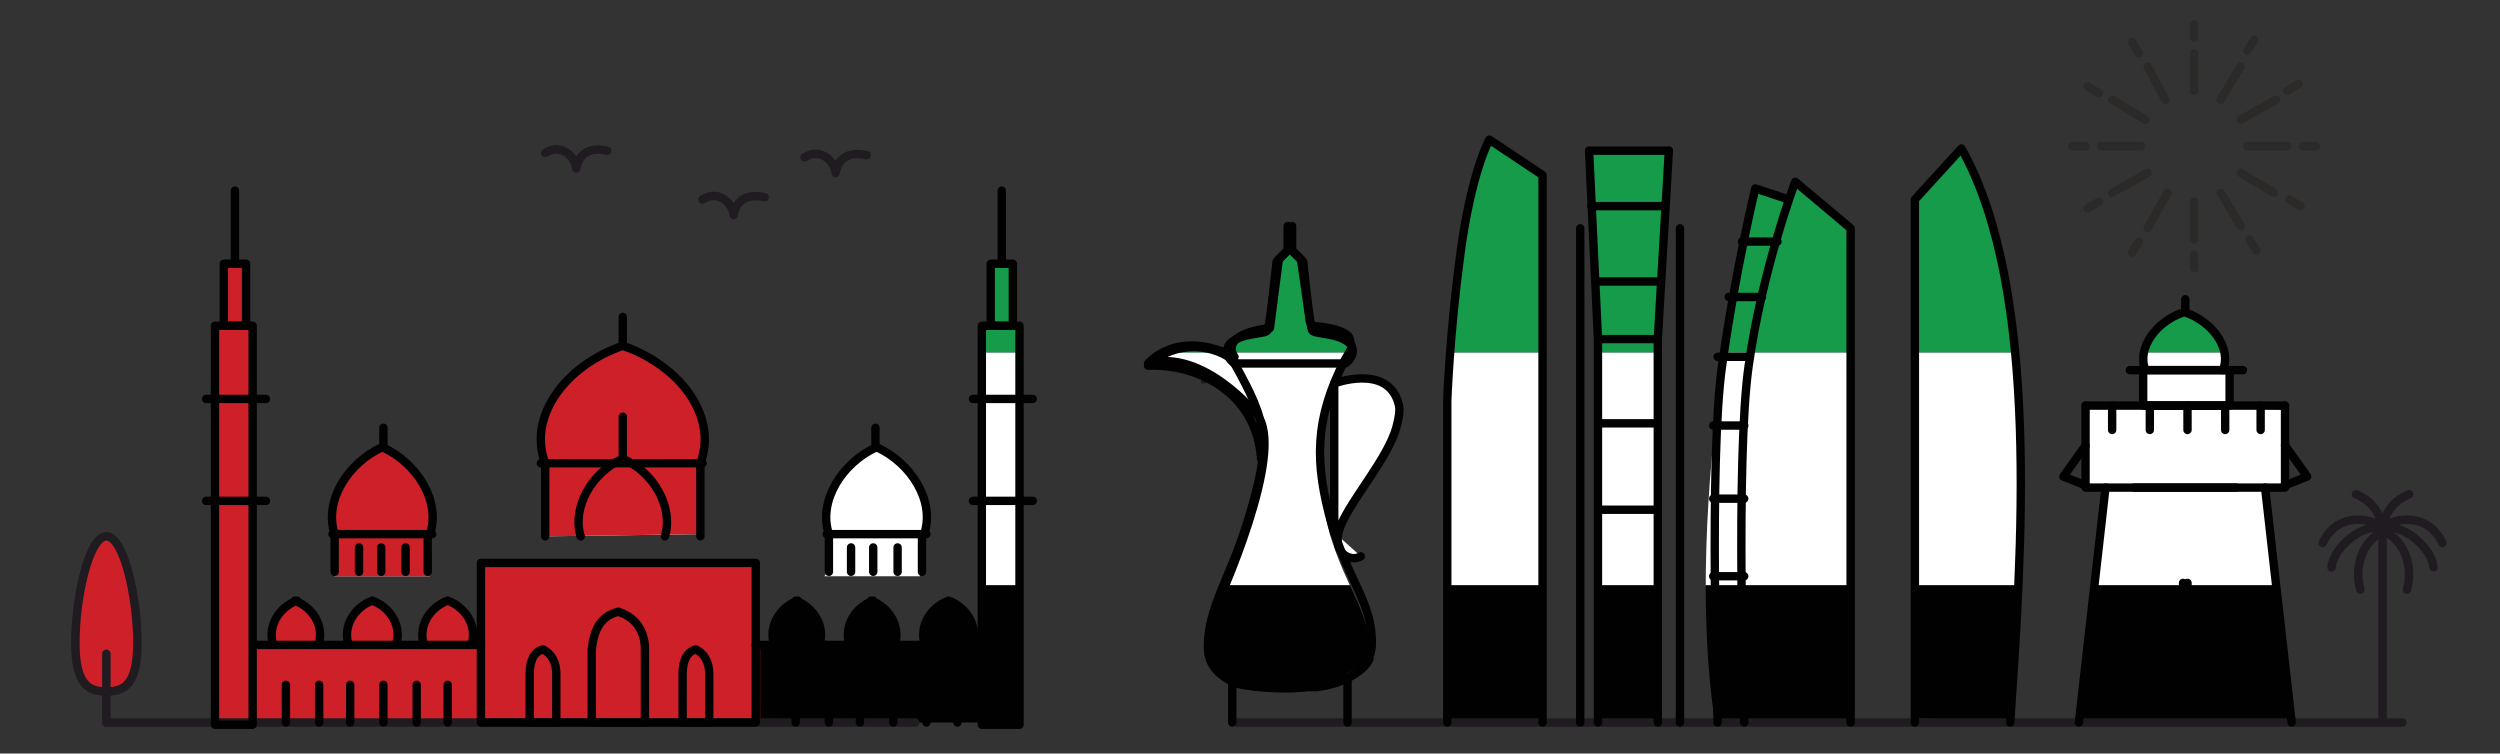
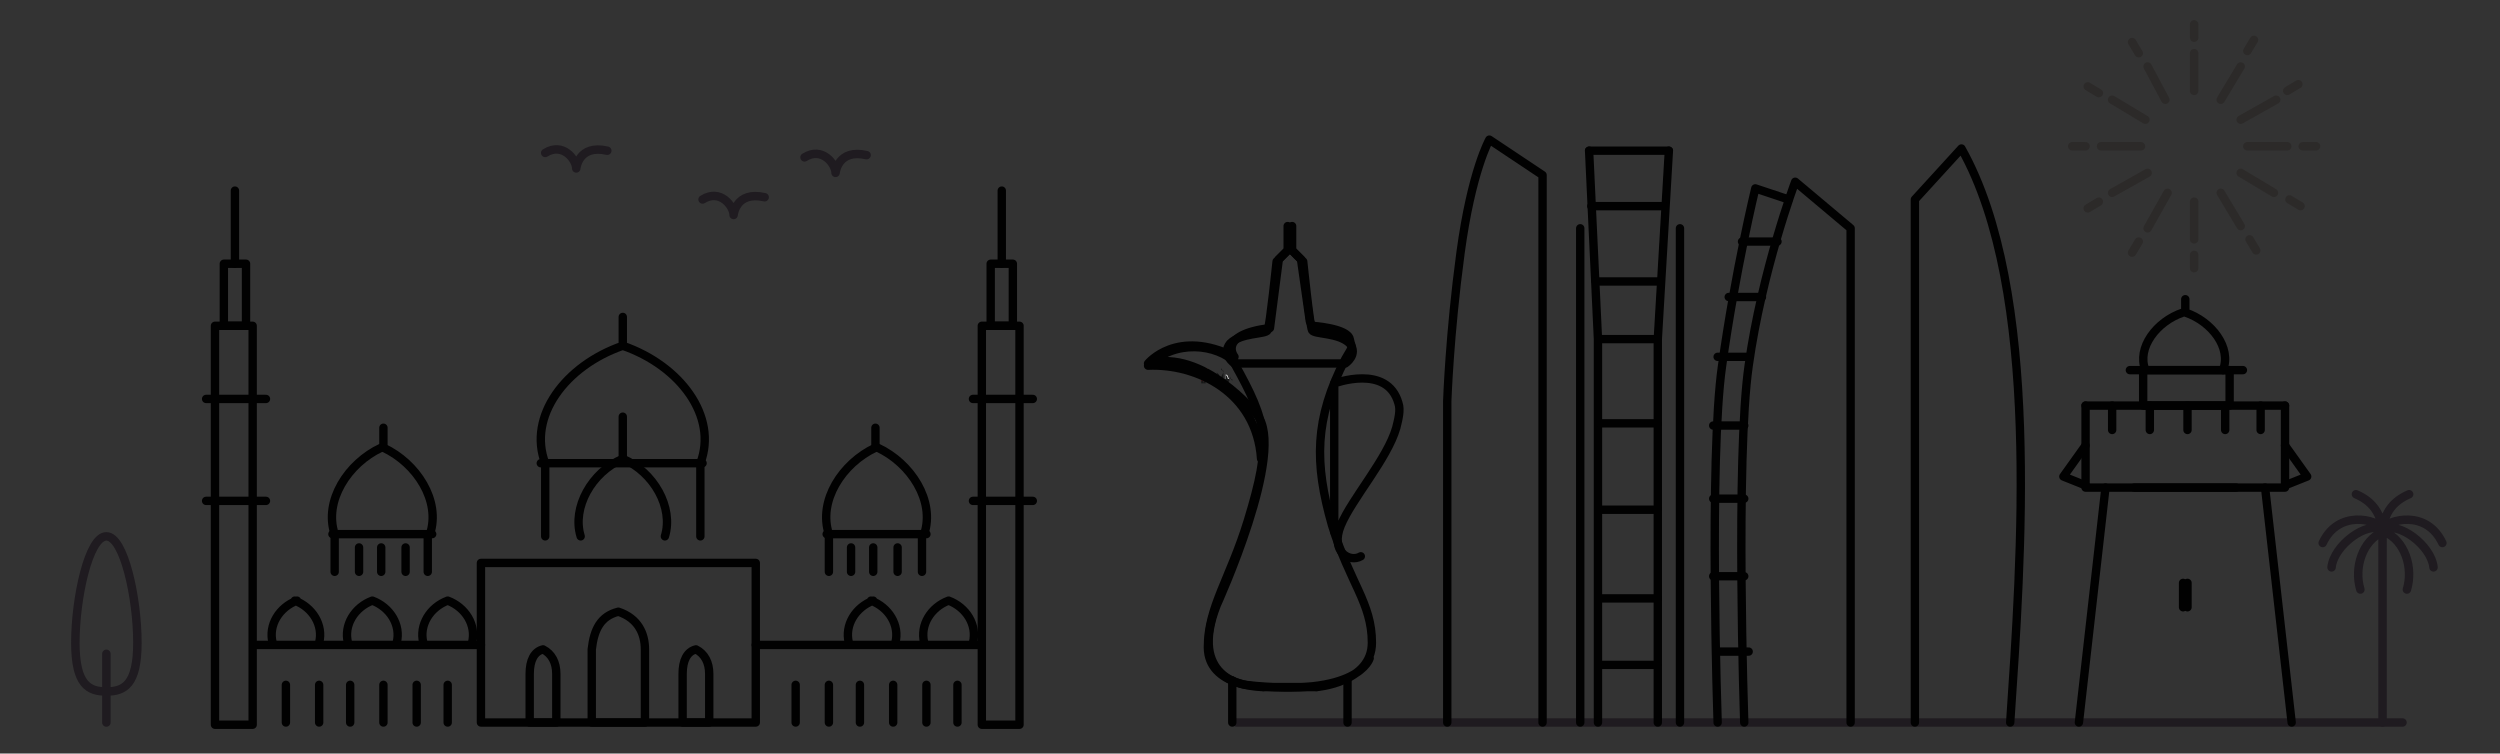
<svg xmlns="http://www.w3.org/2000/svg" xmlns:xlink="http://www.w3.org/1999/xlink" version="1.1" id="Layer_1" x="0px" y="0px" viewBox="0 0 112.8 34" style="enable-background:new 0 0 112.8 34;" xml:space="preserve">
  <rect x="0" y="0" width="112.8" height="34" fill="#333333" stroke="none" />
  <style type="text/css">
	.st0{clip-path:url(#SVGID_00000097458226883686126200000007524060868042571419_);}
	.st1{fill:#010101;}
	.st2{fill:#FFFFFF;}
	.st3{fill:#159B49;}
	.st4{fill:#CE2029;}
	.st5{fill:#161717;}
	.st6{clip-path:url(#SVGID_00000136413078481190066450000000734526172336535476_);}
	
		.st7{fill-rule:evenodd;clip-rule:evenodd;fill:none;stroke:#010101;stroke-width:0.378;stroke-linecap:round;stroke-linejoin:round;stroke-miterlimit:22.926;}
	.st8{fill-rule:evenodd;clip-rule:evenodd;fill:none;}
	
		.st9{fill-rule:evenodd;clip-rule:evenodd;fill:none;stroke:#1F1B20;stroke-width:0.383;stroke-linecap:round;stroke-linejoin:round;stroke-miterlimit:22.926;}
	
		.st10{fill-rule:evenodd;clip-rule:evenodd;fill:none;stroke:#2C2A29;stroke-width:0.383;stroke-linecap:round;stroke-linejoin:round;stroke-miterlimit:22.926;}
</style>
  <g>
    <defs>
      <path id="SVGID_1_" d="M54.7,16.9L54.7,16.9L54.7,16.9L54.7,16.9l0.1,0.1v0l0,0l0,0.2l-0.6,0V17h0.2v-0.2c0,0,0-0.1,0-0.1    c0,0,0,0,0-0.1c0,0,0.1,0,0.1,0.1v0.1v0.3h0.1V17l0,0v0l0,0l0-0.1L54.7,16.9L54.7,16.9L54.7,16.9L54.7,16.9L54.7,16.9L54.7,16.9    L54.7,16.9L54.7,16.9z M54.9,16.9L54.9,16.9l-0.1,0.4v0l0.1,0l0,0L54.9,16.9L54.9,16.9z M54.9,16.8L54.9,16.8l0,0.5H55L54.9,16.8    L54.9,16.8z M55.2,17.1L55.2,17.1l0-0.1h0v-0.1l0,0v-0.1l0,0v-0.1h0v-0.1h0v0.1l0,0l0,0.1h0l0,0.1h0l0,0.1l0,0l0,0.1l-0.1,0v0h0.3    v0l-0.1,0V17.1z M55.4,17c0-0.1-0.1-0.1-0.1-0.1h0l0,0.4l0.1,0C55.5,17.1,55.4,17,55.4,17z" />
    </defs>
    <clipPath id="SVGID_00000116918429717018800380000005061136151694145682_">
      <use xlink:href="#SVGID_1_" style="overflow:visible;" />
    </clipPath>
    <g style="clip-path:url(#SVGID_00000116918429717018800380000005061136151694145682_);">
      <rect x="54.1" y="17.1" class="st1" width="1.6" height="0.2" />
      <rect x="54.1" y="16.9" class="st2" width="1.6" height="0.2" />
      <rect x="54.1" y="16.6" class="st3" width="1.6" height="0.2" />
      <rect x="54.1" y="16.6" class="st4" width="0.4" height="0.7" />
    </g>
  </g>
  <polygon class="st1" points="54.1,17.3 54.1,17.3 54.1,17.3 54.4,17.3 54.4,17.3 54.4,17.3 " />
  <polygon class="st1" points="54.9,17.3 54.9,17.3 54.9,17.3 55.6,17.3 55.6,17.3 55.6,17.3 " />
  <polygon class="st1" points="54.6,17.3 54.6,17.3 54.6,17.3 54.9,17.3 54.9,17.3 54.9,17.3 " />
  <path class="st5" d="M55.3,17.3L55.3,17.3l0-0.3v-0.1h0V17.3z M54.8,16.7C54.8,16.7,54.8,16.7,54.8,16.7  C54.8,16.7,54.8,16.7,54.8,16.7C54.8,16.7,54.8,16.7,54.8,16.7C54.8,16.7,54.8,16.7,54.8,16.7C54.8,16.7,54.8,16.7,54.8,16.7  C54.8,16.7,54.9,16.7,54.8,16.7C54.9,16.7,54.9,16.7,54.8,16.7C54.9,16.7,54.9,16.7,54.8,16.7C54.9,16.7,54.9,16.7,54.8,16.7  C54.9,16.7,54.9,16.7,54.8,16.7C54.9,16.7,54.9,16.7,54.8,16.7C54.8,16.7,54.8,16.7,54.8,16.7C54.8,16.7,54.8,16.7,54.8,16.7  C54.8,16.7,54.8,16.7,54.8,16.7L54.8,16.7C54.8,16.7,54.8,16.7,54.8,16.7C54.8,16.7,54.8,16.7,54.8,16.7L54.8,16.7  C54.8,16.7,54.8,16.7,54.8,16.7C54.8,16.7,54.8,16.7,54.8,16.7C54.8,16.7,54.8,16.7,54.8,16.7L54.8,16.7z M54.8,16.7  C54.8,16.7,54.8,16.7,54.8,16.7C54.8,16.7,54.8,16.7,54.8,16.7C54.8,16.7,54.8,16.7,54.8,16.7C54.8,16.7,54.8,16.7,54.8,16.7  C54.8,16.7,54.8,16.7,54.8,16.7C54.8,16.7,54.8,16.7,54.8,16.7C54.8,16.7,54.8,16.7,54.8,16.7C54.9,16.7,54.9,16.7,54.8,16.7  C54.9,16.7,54.8,16.7,54.8,16.7C54.8,16.7,54.8,16.7,54.8,16.7C54.8,16.7,54.8,16.7,54.8,16.7C54.8,16.7,54.8,16.7,54.8,16.7  C54.8,16.7,54.8,16.7,54.8,16.7C54.8,16.8,54.8,16.8,54.8,16.7L54.8,16.7C54.8,16.8,54.8,16.8,54.8,16.7  C54.8,16.8,54.8,16.8,54.8,16.7L54.8,16.7C54.8,16.8,54.8,16.8,54.8,16.7C54.8,16.8,54.8,16.8,54.8,16.7  C54.8,16.7,54.8,16.7,54.8,16.7L54.8,16.7z M55,16.7C55,16.7,55,16.7,55,16.7C55,16.7,55,16.7,55,16.7C55,16.7,55,16.7,55,16.7  C55,16.7,55,16.7,55,16.7C55,16.7,55,16.7,55,16.7C55,16.7,55,16.7,55,16.7C55,16.7,55,16.7,55,16.7C55.1,16.7,55.1,16.7,55,16.7  C55.1,16.7,55,16.7,55,16.7C55,16.7,55,16.7,55,16.7C55,16.7,55,16.7,55,16.7C55,16.7,55,16.7,55,16.7C55,16.7,55,16.7,55,16.7  C55,16.7,55,16.7,55,16.7L55,16.7C55,16.7,55,16.7,55,16.7C55,16.7,55,16.7,55,16.7L55,16.7C55,16.7,55,16.7,55,16.7  C55,16.7,55,16.7,55,16.7C55,16.7,55,16.7,55,16.7L55,16.7z M54.5,16.9C54.5,16.9,54.5,16.9,54.5,16.9  C54.5,16.9,54.5,16.9,54.5,16.9L54.5,16.9C54.5,16.9,54.5,16.9,54.5,16.9L54.5,16.9C54.6,16.9,54.6,16.9,54.5,16.9L54.5,16.9  L54.5,16.9L54.5,16.9C54.6,16.9,54.6,16.9,54.5,16.9C54.6,16.9,54.6,16.9,54.5,16.9l0.1,0c0,0,0,0,0,0h0v0l0,0v-0.1c0,0,0,0,0,0h0.1  c0,0,0,0,0,0v0c0,0,0,0,0,0s0,0,0,0v0h-0.1V17l0,0c0,0,0,0,0,0l0,0c0,0,0,0,0,0c0,0,0,0,0,0v0l0,0V17C54.6,17,54.6,17,54.5,16.9  L54.5,16.9C54.6,17,54.6,17,54.5,16.9L54.5,16.9L54.5,16.9L54.5,16.9z M55.5,17C55.5,17,55.5,17,55.5,17C55.5,17,55.5,17,55.5,17  L55.5,17C55.5,17,55.5,17,55.5,17L55.5,17L55.5,17C55.5,17.1,55.5,17.1,55.5,17l0.1,0.2c0,0,0,0,0,0c0,0,0,0,0,0v-0.1h0  C55.5,17.1,55.5,17.1,55.5,17L55.5,17L55.5,17z M54.6,16.7C54.6,16.7,54.6,16.7,54.6,16.7C54.6,16.7,54.6,16.7,54.6,16.7L54.6,16.7  C54.6,16.7,54.6,16.7,54.6,16.7C54.6,16.7,54.6,16.7,54.6,16.7L54.6,16.7z M54.6,16.7C54.6,16.7,54.6,16.7,54.6,16.7  C54.6,16.7,54.6,16.7,54.6,16.7L54.6,16.7C54.6,16.7,54.6,16.7,54.6,16.7C54.6,16.7,54.6,16.7,54.6,16.7L54.6,16.7z M54.6,16.7  C54.6,16.7,54.6,16.7,54.6,16.7C54.6,16.7,54.6,16.7,54.6,16.7L54.6,16.7C54.6,16.7,54.6,16.7,54.6,16.7  C54.6,16.7,54.6,16.7,54.6,16.7L54.6,16.7z M54.6,16.7C54.6,16.7,54.6,16.7,54.6,16.7C54.6,16.7,54.6,16.7,54.6,16.7L54.6,16.7  C54.6,16.7,54.6,16.7,54.6,16.7C54.6,16.7,54.6,16.7,54.6,16.7L54.6,16.7z M54.6,16.7C54.6,16.7,54.6,16.7,54.6,16.7  C54.6,16.7,54.6,16.7,54.6,16.7L54.6,16.7C54.5,16.7,54.5,16.7,54.6,16.7C54.5,16.7,54.5,16.7,54.6,16.7L54.6,16.7z M54.6,16.7  C54.6,16.7,54.6,16.8,54.6,16.7C54.6,16.8,54.6,16.8,54.6,16.7L54.6,16.7C54.6,16.8,54.6,16.8,54.6,16.7  C54.6,16.8,54.6,16.7,54.6,16.7L54.6,16.7z M54.5,16.7C54.5,16.7,54.5,16.8,54.5,16.7C54.5,16.8,54.5,16.8,54.5,16.7L54.5,16.7  C54.5,16.8,54.5,16.8,54.5,16.7C54.5,16.8,54.5,16.7,54.5,16.7L54.5,16.7z M54.6,16.8C54.6,16.8,54.6,16.8,54.6,16.8  C54.6,16.8,54.6,16.8,54.6,16.8L54.6,16.8C54.6,16.8,54.6,16.8,54.6,16.8C54.6,16.8,54.6,16.8,54.6,16.8L54.6,16.8z M54.6,16.8  C54.6,16.8,54.6,16.8,54.6,16.8C54.6,16.8,54.6,16.8,54.6,16.8L54.6,16.8C54.5,16.8,54.5,16.8,54.6,16.8  C54.5,16.8,54.5,16.8,54.6,16.8L54.6,16.8z M54.6,16.8C54.6,16.8,54.6,16.8,54.6,16.8C54.6,16.8,54.6,16.8,54.6,16.8L54.6,16.8  C54.6,16.8,54.6,16.8,54.6,16.8C54.6,16.8,54.6,16.8,54.6,16.8L54.6,16.8z M54.6,16.8C54.6,16.8,54.6,16.8,54.6,16.8  C54.6,16.8,54.6,16.8,54.6,16.8L54.6,16.8C54.6,16.8,54.6,16.8,54.6,16.8C54.6,16.8,54.6,16.8,54.6,16.8L54.6,16.8z M54.6,16.8  C54.6,16.8,54.6,16.8,54.6,16.8C54.6,16.8,54.6,16.8,54.6,16.8L54.6,16.8C54.6,16.8,54.6,16.8,54.6,16.8  C54.6,16.8,54.6,16.8,54.6,16.8L54.6,16.8z M54.6,16.8C54.6,16.8,54.6,16.8,54.6,16.8C54.6,16.8,54.6,16.8,54.6,16.8L54.6,16.8  C54.6,16.9,54.6,16.9,54.6,16.8C54.6,16.9,54.6,16.9,54.6,16.8L54.6,16.8z M54.7,16.8C54.7,16.8,54.7,16.8,54.7,16.8  C54.7,16.8,54.7,16.8,54.7,16.8L54.7,16.8C54.7,16.8,54.7,16.8,54.7,16.8C54.7,16.8,54.7,16.8,54.7,16.8L54.7,16.8z M54.7,16.8  C54.7,16.8,54.7,16.8,54.7,16.8C54.7,16.8,54.7,16.8,54.7,16.8L54.7,16.8C54.7,16.8,54.7,16.8,54.7,16.8  C54.7,16.8,54.7,16.8,54.7,16.8L54.7,16.8z M54.7,16.8C54.7,16.8,54.7,16.8,54.7,16.8C54.7,16.8,54.7,16.8,54.7,16.8L54.7,16.8  C54.7,16.8,54.7,16.8,54.7,16.8C54.7,16.8,54.7,16.8,54.7,16.8L54.7,16.8z M54.7,16.8C54.7,16.8,54.7,16.8,54.7,16.8  C54.7,16.8,54.7,16.8,54.7,16.8L54.7,16.8C54.7,16.8,54.7,16.8,54.7,16.8C54.7,16.8,54.7,16.8,54.7,16.8L54.7,16.8z M54.7,16.8  C54.7,16.8,54.7,16.8,54.7,16.8C54.7,16.8,54.7,16.7,54.7,16.8L54.7,16.8C54.7,16.7,54.7,16.8,54.7,16.8  C54.7,16.8,54.7,16.8,54.7,16.8L54.7,16.8z M54.7,16.8C54.7,16.8,54.7,16.8,54.7,16.8C54.7,16.8,54.7,16.7,54.7,16.8L54.7,16.8  C54.7,16.7,54.7,16.8,54.7,16.8C54.7,16.8,54.7,16.8,54.7,16.8L54.7,16.8z M54.7,16.7C54.7,16.7,54.7,16.7,54.7,16.7  C54.7,16.7,54.7,16.7,54.7,16.7L54.7,16.7C54.7,16.7,54.7,16.7,54.7,16.7C54.7,16.7,54.7,16.7,54.7,16.7L54.7,16.7z M54.7,16.7  C54.7,16.7,54.7,16.7,54.7,16.7C54.7,16.7,54.7,16.7,54.7,16.7L54.7,16.7C54.7,16.7,54.7,16.7,54.7,16.7  C54.7,16.7,54.7,16.7,54.7,16.7L54.7,16.7z M54.7,16.7C54.7,16.7,54.7,16.7,54.7,16.7C54.7,16.7,54.6,16.7,54.7,16.7L54.7,16.7  C54.7,16.7,54.7,16.7,54.7,16.7C54.7,16.7,54.7,16.7,54.7,16.7L54.7,16.7z M54.7,16.7C54.7,16.7,54.7,16.7,54.7,16.7  C54.7,16.7,54.7,16.7,54.7,16.7L54.7,16.7C54.7,16.7,54.7,16.7,54.7,16.7C54.7,16.7,54.7,16.7,54.7,16.7L54.7,16.7z M54.6,16.7  C54.6,16.7,54.6,16.7,54.6,16.7C54.6,16.7,54.6,16.7,54.6,16.7L54.6,16.7C54.6,16.6,54.6,16.6,54.6,16.7  C54.6,16.6,54.6,16.6,54.6,16.7L54.6,16.7z M54.3,17C54.3,17,54.3,17,54.3,17C54.3,17,54.3,17,54.3,17l-0.1,0L54.3,17  C54.2,17,54.2,17,54.3,17L54.3,17C54.3,17,54.3,17,54.3,17C54.3,17,54.3,17,54.3,17L54.3,17l-0.1,0.2c0,0,0,0,0,0s0,0,0,0L54.3,17  l-0.1,0v0.2c0,0,0,0,0,0s0,0,0,0V17l0,0v0.3c0,0,0,0,0,0s0,0,0,0V17c0,0,0,0,0,0L54.3,17C54.3,17,54.3,17,54.3,17  C54.3,17,54.3,17,54.3,17l-0.1,0l0,0H54.3z M54.7,17L54.7,17L54.7,17L54.7,17L54.7,17L54.7,17z M54.7,17L54.7,17L54.7,17  C54.7,17,54.7,17,54.7,17L54.7,17L54.7,17C54.8,17.1,54.8,17.1,54.7,17C54.8,17.1,54.8,17.1,54.7,17L54.7,17L54.7,17L54.7,17  c0.1,0.1,0.1,0.1,0.1,0.1s0,0,0,0h-0.1v0.2c0,0,0,0,0,0s0,0,0,0v-0.2L54.7,17L54.7,17L54.7,17L54.7,17L54.7,17L54.7,17l0,0.3  c0,0,0,0,0,0c0,0,0,0,0,0L54.7,17l-0.1,0.1c0,0,0,0,0,0h0c0,0,0,0,0,0h-0.1v0.2c0,0,0,0,0,0c0,0,0,0,0,0v-0.2v0v0h0h0h0v0.1  c0,0,0,0,0,0c0,0,0,0,0,0v0c0,0,0,0,0,0c0,0,0,0,0,0v0.2c0,0,0,0,0,0s0,0,0,0v-0.2h0c0,0,0,0,0,0s0,0,0,0h0v0h0c0,0,0,0,0,0  c0,0,0,0,0,0h0V17c0,0,0,0,0,0h0v0l0,0c0,0,0,0,0,0c0,0,0,0,0,0l0,0c0,0,0,0,0,0l0,0c0,0,0,0,0,0l0,0l0,0c0,0,0,0,0,0c0,0,0,0,0,0  l0,0v0h0c0,0,0,0,0,0v0h0.1v0c0,0,0,0,0,0h0c0,0,0,0,0,0v0L54.7,17L54.7,17C54.7,17,54.7,17,54.7,17L54.7,17L54.7,17L54.7,17  C54.7,17,54.7,17,54.7,17C54.7,17,54.7,17,54.7,17L54.7,17C54.7,17,54.7,17,54.7,17L54.7,17C54.7,17,54.7,17,54.7,17L54.7,17  L54.7,17C54.7,17,54.7,17,54.7,17C54.7,17,54.7,17,54.7,17L54.7,17z M54.5,17L54.5,17L54.5,17L54.5,17L54.5,17L54.5,17z M54.4,17.1  C54.4,17.1,54.4,17.1,54.4,17.1C54.4,17.1,54.4,17.1,54.4,17.1L54.4,17.1C54.4,17.1,54.4,17.1,54.4,17.1  C54.4,17.1,54.4,17.1,54.4,17.1L54.4,17.1z M54.4,17.2C54.4,17.2,54.4,17.2,54.4,17.2C54.4,17.2,54.4,17.2,54.4,17.2L54.4,17.2  C54.4,17.2,54.4,17.2,54.4,17.2C54.4,17.2,54.4,17.2,54.4,17.2L54.4,17.2z M54.4,17.2C54.4,17.2,54.4,17.2,54.4,17.2  C54.4,17.2,54.4,17.2,54.4,17.2L54.4,17.2C54.4,17.2,54.4,17.2,54.4,17.2C54.4,17.2,54.4,17.2,54.4,17.2L54.4,17.2z M54.4,17.2  C54.4,17.2,54.4,17.2,54.4,17.2C54.4,17.2,54.4,17.2,54.4,17.2L54.4,17.2C54.4,17.1,54.4,17.1,54.4,17.2  C54.4,17.1,54.4,17.1,54.4,17.2L54.4,17.2z M54.8,17.1C54.8,17.1,54.8,17.1,54.8,17.1C54.8,17.1,54.8,17.1,54.8,17.1L54.8,17.1  C54.8,17.1,54.8,17.1,54.8,17.1C54.8,17.1,54.8,17.1,54.8,17.1L54.8,17.1z M54.8,17.2C54.8,17.2,54.8,17.2,54.8,17.2  C54.8,17.2,54.8,17.2,54.8,17.2L54.8,17.2C54.8,17.2,54.8,17.2,54.8,17.2C54.8,17.2,54.8,17.2,54.8,17.2L54.8,17.2z M54.8,17.2  C54.8,17.2,54.8,17.2,54.8,17.2C54.8,17.2,54.8,17.2,54.8,17.2L54.8,17.2C54.8,17.2,54.8,17.2,54.8,17.2  C54.8,17.2,54.8,17.2,54.8,17.2L54.8,17.2z M54.8,17.2C54.8,17.2,54.8,17.2,54.8,17.2C54.8,17.2,54.8,17.2,54.8,17.2L54.8,17.2  C54.8,17.1,54.8,17.1,54.8,17.2C54.8,17.1,54.8,17.1,54.8,17.2L54.8,17.2z M54.7,17.1C54.7,17.1,54.7,17.1,54.7,17.1  C54.7,17.1,54.7,17.1,54.7,17.1L54.7,17.1C54.7,17.1,54.7,17.1,54.7,17.1C54.7,17.1,54.7,17.1,54.7,17.1L54.7,17.1z M54.7,17.2  C54.7,17.2,54.7,17.2,54.7,17.2C54.7,17.2,54.7,17.2,54.7,17.2L54.7,17.2C54.7,17.2,54.7,17.2,54.7,17.2  C54.7,17.2,54.7,17.2,54.7,17.2L54.7,17.2z M54.7,17.2C54.7,17.2,54.7,17.2,54.7,17.2C54.7,17.2,54.7,17.2,54.7,17.2L54.7,17.2  C54.7,17.2,54.7,17.2,54.7,17.2C54.7,17.2,54.7,17.2,54.7,17.2L54.7,17.2z M54.7,17.2C54.7,17.2,54.7,17.2,54.7,17.2  C54.7,17.2,54.7,17.2,54.7,17.2L54.7,17.2C54.7,17.1,54.7,17.1,54.7,17.2C54.7,17.1,54.7,17.1,54.7,17.2L54.7,17.2z M54.7,17.1  C54.7,17.1,54.7,17.1,54.7,17.1C54.7,17.1,54.7,17.1,54.7,17.1L54.7,17.1C54.7,17.1,54.7,17.1,54.7,17.1  C54.7,17.1,54.7,17.1,54.7,17.1L54.7,17.1z M54.7,17.2C54.7,17.2,54.7,17.2,54.7,17.2C54.7,17.2,54.7,17.2,54.7,17.2L54.7,17.2  C54.7,17.2,54.7,17.2,54.7,17.2C54.7,17.2,54.7,17.2,54.7,17.2L54.7,17.2z M54.7,17.2C54.7,17.2,54.7,17.2,54.7,17.2  C54.7,17.2,54.7,17.2,54.7,17.2L54.7,17.2C54.7,17.2,54.7,17.2,54.7,17.2C54.7,17.2,54.7,17.2,54.7,17.2L54.7,17.2z M54.7,17.2  C54.7,17.2,54.7,17.2,54.7,17.2C54.7,17.2,54.7,17.2,54.7,17.2L54.7,17.2C54.7,17.1,54.7,17.1,54.7,17.2  C54.7,17.1,54.7,17.1,54.7,17.2L54.7,17.2z M54.5,17C54.5,17,54.5,17,54.5,17C54.5,17,54.5,17,54.5,17L54.5,17  C54.5,17.1,54.5,17.1,54.5,17C54.5,17.1,54.5,17.1,54.5,17L54.5,17z M54.5,17.2C54.5,17.2,54.5,17.2,54.5,17.2  C54.5,17.2,54.5,17.2,54.5,17.2L54.5,17.2C54.5,17.2,54.5,17.2,54.5,17.2C54.5,17.2,54.5,17.2,54.5,17.2L54.5,17.2z M54.5,17.2  C54.5,17.2,54.5,17.2,54.5,17.2C54.5,17.2,54.5,17.2,54.5,17.2L54.5,17.2C54.5,17.2,54.5,17.2,54.5,17.2  C54.5,17.2,54.5,17.2,54.5,17.2L54.5,17.2z M54.5,17.2C54.5,17.2,54.5,17.2,54.5,17.2C54.5,17.2,54.5,17.2,54.5,17.2L54.5,17.2  C54.5,17.2,54.5,17.2,54.5,17.2C54.5,17.2,54.5,17.2,54.5,17.2L54.5,17.2z M54.5,17.1C54.5,17.1,54.5,17.1,54.5,17.1  C54.5,17.1,54.5,17.1,54.5,17.1L54.5,17.1C54.5,17.1,54.5,17.1,54.5,17.1C54.5,17.1,54.5,17.1,54.5,17.1L54.5,17.1z M54.5,17.1  C54.5,17.1,54.5,17.1,54.5,17.1C54.5,17.1,54.5,17.1,54.5,17.1L54.5,17.1C54.5,17.1,54.5,17.1,54.5,17.1  C54.5,17.1,54.5,17.1,54.5,17.1L54.5,17.1z M54.7,17C54.7,17,54.7,17,54.7,17C54.7,17,54.7,17,54.7,17L54.7,17  C54.7,17.1,54.7,17.1,54.7,17C54.7,17.1,54.7,17.1,54.7,17L54.7,17z M54.7,17.2C54.7,17.2,54.7,17.2,54.7,17.2  C54.7,17.2,54.7,17.2,54.7,17.2L54.7,17.2C54.7,17.2,54.7,17.2,54.7,17.2C54.7,17.2,54.7,17.2,54.7,17.2L54.7,17.2z M54.7,17.2  C54.7,17.2,54.7,17.2,54.7,17.2C54.7,17.2,54.7,17.2,54.7,17.2L54.7,17.2C54.7,17.2,54.7,17.2,54.7,17.2  C54.7,17.2,54.7,17.2,54.7,17.2L54.7,17.2z M54.7,17.2C54.7,17.2,54.7,17.2,54.7,17.2C54.7,17.2,54.7,17.2,54.7,17.2L54.7,17.2  C54.7,17.2,54.7,17.2,54.7,17.2C54.7,17.2,54.7,17.2,54.7,17.2L54.7,17.2z M54.7,17.1C54.7,17.1,54.7,17.1,54.7,17.1  C54.7,17.1,54.7,17.1,54.7,17.1L54.7,17.1C54.7,17.1,54.7,17.1,54.7,17.1C54.7,17.1,54.7,17.1,54.7,17.1L54.7,17.1z M54.7,17.1  C54.7,17.1,54.7,17.1,54.7,17.1C54.7,17.1,54.7,17.1,54.7,17.1L54.7,17.1C54.7,17.1,54.7,17.1,54.7,17.1  C54.7,17.1,54.7,17.1,54.7,17.1L54.7,17.1z M54.6,17.1C54.6,17.1,54.6,17.1,54.6,17.1C54.6,17.1,54.6,17.1,54.6,17.1L54.6,17.1  C54.6,17.1,54.6,17.1,54.6,17.1C54.6,17.1,54.6,17.1,54.6,17.1C54.6,17.1,54.7,17.1,54.6,17.1C54.7,17.2,54.6,17.2,54.6,17.1  l0.1,0.1c0,0,0,0,0,0l0,0v0.1c0,0,0,0,0,0c0,0,0,0,0,0v-0.1L54.6,17.1C54.6,17.2,54.6,17.2,54.6,17.1C54.6,17.2,54.6,17.2,54.6,17.1  C54.6,17.2,54.7,17.2,54.6,17.1C54.7,17.1,54.6,17.1,54.6,17.1C54.6,17.1,54.5,17.1,54.6,17.1C54.5,17.2,54.5,17.2,54.6,17.1  C54.5,17.2,54.5,17.2,54.6,17.1C54.5,17.2,54.5,17.2,54.6,17.1l-0.1,0.1v0.1c0,0,0,0,0,0c0,0,0,0,0,0v-0.1l0,0c0,0,0,0,0,0  L54.6,17.1C54.5,17.2,54.5,17.2,54.6,17.1C54.5,17.1,54.6,17.1,54.6,17.1L54.6,17.1z M54.7,17.1L54.7,17.1L54.7,17.1L54.7,17.1  L54.7,17.1z M54.6,17.1L54.6,17.1L54.6,17.1L54.6,17.1L54.6,17.1z M54.6,17.1L54.6,17.1L54.6,17.1L54.6,17.1L54.6,17.1z M54.3,17.3  v-0.5h-0.1L54.3,17.3L54.3,17.3z M54.4,16.8v0.5h0L54.4,16.8L54.4,16.8z M54.4,16.9l0,0.4h0V16.9z M54.3,17.3l0-0.4L54.3,17.3  L54.3,17.3z M54.3,16.7C54.3,16.7,54.3,16.7,54.3,16.7C54.3,16.7,54.3,16.7,54.3,16.7L54.3,16.7C54.4,16.7,54.4,16.7,54.3,16.7  C54.4,16.7,54.4,16.7,54.3,16.7L54.3,16.7z M54.3,16.8C54.3,16.8,54.3,16.8,54.3,16.8C54.3,16.8,54.3,16.8,54.3,16.8L54.3,16.8  C54.4,16.8,54.4,16.8,54.3,16.8C54.4,16.8,54.4,16.8,54.3,16.8L54.3,16.8z M54.3,16.8C54.3,16.8,54.3,16.8,54.3,16.8  C54.3,16.8,54.3,16.8,54.3,16.8L54.3,16.8C54.4,16.8,54.4,16.8,54.3,16.8C54.4,16.8,54.4,16.8,54.3,16.8L54.3,16.8z M54.4,16.8  C54.4,16.8,54.4,16.7,54.4,16.8c0-0.1,0-0.1,0-0.1L54.4,16.8z M54.3,16.6C54.4,16.7,54.4,16.7,54.3,16.6c0.1,0.1,0.1,0.1,0.1,0.2  c0,0,0,0,0,0v0.5c0,0,0,0,0,0h-0.1h-0.1c0,0,0,0,0,0v-0.5v0v0l0,0v0v0v0l0,0l0,0v0v0v0l0,0l0,0C54.3,16.8,54.3,16.7,54.3,16.6  C54.3,16.7,54.3,16.7,54.3,16.6C54.3,16.6,54.3,16.6,54.3,16.6C54.3,16.6,54.3,16.6,54.3,16.6L54.3,16.6z M54.3,16.7  C54.3,16.7,54.3,16.7,54.3,16.7c0,0.1,0,0.1,0,0.1L54.3,16.7z M54.4,16.7L54.4,16.7L54.4,16.7L54.4,16.7L54.4,16.7L54.4,16.7z   M54.9,16.8L54.9,16.8C54.9,16.7,54.9,16.7,54.9,16.8C54.9,16.7,54.9,16.7,54.9,16.8L54.9,16.8l0.1,0.1c0,0,0,0,0,0v0.4c0,0,0,0,0,0  s0,0,0,0L54.9,16.8L54.9,16.8L54.9,16.8l0,0.2h0c0,0,0,0,0,0v0c0,0,0,0,0,0c0,0,0,0,0,0v0c0,0,0,0,0,0c0,0,0,0,0,0v0c0,0,0,0,0,0  c0,0,0,0,0,0v0c0,0,0,0,0,0c0,0,0,0,0,0v0c0,0,0,0,0,0c0,0,0,0,0,0v0c0,0,0,0,0,0c0,0,0,0,0,0v0c0,0,0,0,0,0s0,0,0,0v0c0,0,0,0,0,0  c0,0,0,0,0,0v0c0,0,0,0,0,0c0,0,0,0,0,0v0h0v0c0,0,0,0,0,0s0,0,0,0v-0.2V16.8L54.9,16.8z M54.9,16.8L54.9,16.8  C54.9,16.8,54.9,16.8,54.9,16.8C54.9,16.8,54.9,16.8,54.9,16.8L54.9,16.8L54.9,16.8l0,0.1v0v0v0v0v0v0v0v0c0,0,0,0,0,0s0,0,0,0v0h0  v0c0,0,0,0,0,0c0,0,0,0,0,0v0v0v0v0v0v0v0v0c0,0,0,0,0,0h0V16.8L54.9,16.8L54.9,16.8l-0.1,0.4c0,0,0,0,0,0s0,0,0,0L54.9,16.8  C54.8,16.9,54.8,16.9,54.9,16.8L54.9,16.8z M54.9,17L54.9,17L54.9,17L54.9,17L54.9,17z M55,17L55,17L55,17L55,17L55,17z M54.9,17.1  L54.9,17.1L54.9,17.1L54.9,17.1L54.9,17.1z M54.9,17.1L54.9,17.1L54.9,17.1L54.9,17.1L54.9,17.1z M54.9,17.1L54.9,17.1L54.9,17.1  L54.9,17.1L54.9,17.1z M54.9,17.1L54.9,17.1L54.9,17.1L54.9,17.1L54.9,17.1z M54.9,17L54.9,17L54.9,17L54.9,17L54.9,17z M54.9,17  L54.9,17L54.9,17L54.9,17L54.9,17z M54.9,17L54.9,17L54.9,17L54.9,17L54.9,17z M54.9,17L54.9,17L54.9,17L54.9,17L54.9,17z   M54.9,17.2L54.9,17.2L54.9,17.2L54.9,17.2L54.9,17.2z M54.9,17.1L54.9,17.1L54.9,17.1L54.9,17.1L54.9,17.1z M54.9,17.1L54.9,17.1  L54.9,17.1L54.9,17.1L54.9,17.1z M54.9,17.1L54.9,17.1L54.9,17.1L54.9,17.1L54.9,17.1z M54.9,17.1L54.9,17.1L54.9,17.1L54.9,17.1  L54.9,17.1z M54.9,16.9C54.9,16.9,54.9,16.9,54.9,16.9C54.9,16.9,54.9,16.9,54.9,16.9L54.9,16.9C54.9,16.9,54.9,16.9,54.9,16.9  C54.9,16.9,54.9,16.9,54.9,16.9L54.9,16.9z M55,16.9C55,16.9,55,16.9,55,16.9C55,16.9,55,16.9,55,16.9L55,16.9  C55,16.9,55,16.9,55,16.9C55,16.9,55,16.9,55,16.9L55,16.9z M55,16.9C55,16.9,55,16.9,55,16.9C55,16.9,55,16.9,55,16.9L55,16.9  C55,16.9,55,16.9,55,16.9C55,16.9,55,16.9,55,16.9L55,16.9z M54.9,17C54.9,17,54.9,17,54.9,17C54.9,17,54.9,17,54.9,17L54.9,17  C54.9,16.9,54.9,16.9,54.9,17C54.9,16.9,54.9,16.9,54.9,17L54.9,17z M54.9,17C54.9,17,54.8,17,54.9,17C54.8,17,54.8,17,54.9,17  L54.9,17C54.8,16.9,54.8,16.9,54.9,17C54.8,16.9,54.9,16.9,54.9,17L54.9,17z M54.8,17C54.8,17,54.8,17,54.8,17  C54.8,17,54.8,17,54.8,17L54.8,17C54.8,16.9,54.8,16.9,54.8,17C54.8,16.9,54.8,16.9,54.8,17L54.8,17z M55.2,17.2L55.2,17.2  L55.2,17.2C55.1,17.2,55.1,17.2,55.2,17.2C55.1,17.2,55.1,17.2,55.2,17.2L55.2,17.2C55.1,17.2,55.1,17.2,55.2,17.2  C55.1,17.2,55.1,17.2,55.2,17.2L55.2,17.2C55.1,17.2,55.1,17.2,55.2,17.2C55.1,17.2,55.1,17.2,55.2,17.2L55.2,17.2L55.2,17.2  L55.2,17.2z M55.2,17.2L55.2,17.2L55.2,17.2C55.2,17.2,55.2,17.2,55.2,17.2C55.2,17.2,55.2,17.2,55.2,17.2L55.2,17.2  C55.2,17.2,55.2,17.2,55.2,17.2C55.2,17.2,55.2,17.2,55.2,17.2L55.2,17.2L55.2,17.2L55.2,17.2z M55.2,17.2L55.2,17.2L55.2,17.2  L55.2,17.2L55.2,17.2L55.2,17.2C55.2,17.2,55.2,17.2,55.2,17.2C55.2,17.2,55.2,17.2,55.2,17.2L55.2,17.2L55.2,17.2L55.2,17.2  C55.2,17.2,55.2,17.2,55.2,17.2C55.2,17.2,55.2,17.2,55.2,17.2L55.2,17.2L55.2,17.2z M55.2,17.2L55.2,17.2L55.2,17.2  C55.2,17.1,55.2,17.1,55.2,17.2L55.2,17.2L55.2,17.2L55.2,17.2C55.2,17.1,55.2,17.1,55.2,17.2C55.2,17.1,55.2,17.1,55.2,17.2  L55.2,17.2L55.2,17.2L55.2,17.2C55.2,17.1,55.2,17.1,55.2,17.2C55.2,17.1,55.2,17.1,55.2,17.2L55.2,17.2L55.2,17.2L55.2,17.2  L55.2,17.2z M55.2,17.1L55.2,17.1L55.2,17.1L55.2,17.1L55.2,17.1L55.2,17.1C55.2,17.1,55.2,17.1,55.2,17.1L55.2,17.1  C55.2,17.1,55.2,17.1,55.2,17.1L55.2,17.1z M55.2,17L55.2,17L55.2,17C55.2,17,55.2,17,55.2,17l0-0.1h0c0,0,0,0,0,0v0h0L55.2,17  L55.2,17z M55.2,16.9L55.2,16.9L55.2,16.9C55.2,16.9,55.2,16.9,55.2,16.9C55.2,16.9,55.2,16.9,55.2,16.9L55.2,16.9L55.2,16.9  L55.2,16.9z M55.2,16.9L55.2,16.9L55.2,16.9L55.2,16.9L55.2,16.9L55.2,16.9L55.2,16.9L55.2,16.9C55.2,16.9,55.2,16.9,55.2,16.9  C55.2,16.9,55.2,16.9,55.2,16.9L55.2,16.9L55.2,16.9z M55.2,16.8L55.2,16.8L55.2,16.8L55.2,16.8L55.2,16.8L55.2,16.8L55.2,16.8  C55.1,16.9,55.1,16.9,55.2,16.8L55.2,16.8L55.2,16.8L55.2,16.8L55.2,16.8C55.1,16.9,55.1,16.9,55.2,16.8  C55.1,16.9,55.1,16.9,55.2,16.8L55.2,16.8L55.2,16.8L55.2,16.8z M55.2,16.8L55.2,16.8L55.2,16.8L55.2,16.8L55.2,16.8L55.2,16.8  L55.2,16.8z M55.2,16.8L55.2,16.8C55.2,16.8,55.2,16.8,55.2,16.8L55.2,16.8L55.2,16.8L55.2,16.8L55.2,16.8c0,0.1,0,0.1,0,0.1V17h0  c0,0,0,0,0,0v0v0v0.1h0c0,0,0,0,0,0v0v0v0h0.1c0,0,0,0,0,0v0c0,0,0,0,0,0H55c0,0,0,0,0,0v0c0,0,0,0,0,0h0.1v0v0v-0.1c0,0,0,0,0,0h0  v0v0V17c0,0,0,0,0,0h0L55.2,16.8L55.2,16.8L55.2,16.8C55.1,16.9,55.1,16.9,55.2,16.8L55.2,16.8L55.2,16.8  C55.1,16.8,55.1,16.8,55.2,16.8L55.2,16.8l-0.1-0.2c0,0,0,0,0,0h0v-0.1c0,0,0,0,0,0c0,0,0,0,0,0v0.1c0,0,0,0,0,0v0.1h0  C55.2,16.7,55.2,16.7,55.2,16.8L55.2,16.8z M55,17.3h0.3v0h-0.1h-0.1L55,17.3L55,17.3L55,17.3z M55.1,17.2L55.1,17.2L55.1,17.2  L55.1,17.2L55.1,17.2C55.1,17.1,55.1,17.1,55.1,17.2C55.1,17.1,55.1,17.1,55.1,17.2L55.1,17.2L55.1,17.2L55.1,17.2  C55.1,17.1,55.1,17.1,55.1,17.2C55.1,17.1,55.1,17.1,55.1,17.2L55.1,17.2L55.1,17.2L55.1,17.2C55.1,17.1,55.1,17.1,55.1,17.2  C55.1,17.1,55.1,17.1,55.1,17.2L55.1,17.2L55.1,17.2L55.1,17.2C55.1,17.1,55.1,17.1,55.1,17.2L55.1,17.2L55.1,17.2z M55.1,17  L55.1,17l0.1-0.1h0L55.1,17C55.1,17,55.1,17,55.1,17L55.1,17L55.1,17z M55.2,16.8L55.2,16.8L55.2,16.8L55.2,16.8L55.2,16.8z   M55.2,17.2L55.2,17.2L55.2,17.2L55.2,17.2L55.2,17.2L55.2,17.2C55.1,17.2,55.1,17.2,55.2,17.2C55.1,17.2,55.1,17.2,55.2,17.2  L55.2,17.2L55.2,17.2L55.2,17.2C55.1,17.2,55.1,17.2,55.2,17.2C55.1,17.2,55.1,17.2,55.2,17.2L55.2,17.2L55.2,17.2L55.2,17.2  C55.1,17.2,55.1,17.2,55.2,17.2C55.1,17.2,55.1,17.2,55.2,17.2L55.2,17.2L55.2,17.2z M55.2,17.1L55.2,17.1L55.2,17.1L55.2,17.1  L55.2,17.1C55.1,17.1,55.1,17.1,55.2,17.1L55.2,17.1C55.1,17.1,55.1,17.1,55.2,17.1L55.2,17.1C55.1,17.1,55.1,17.1,55.2,17.1  C55.1,17.1,55.1,17.1,55.2,17.1L55.2,17.1z M55.2,16.9L55.2,16.9L55.2,16.9C55.1,16.9,55.1,16.9,55.2,16.9  C55.1,16.9,55.1,16.9,55.2,16.9L55.2,16.9L55.2,16.9L55.2,16.9z M55.1,16.8C55.1,16.8,55.1,16.8,55.1,16.8  C55.1,16.8,55.1,16.8,55.1,16.8L55.1,16.8C55.1,16.8,55.1,16.8,55.1,16.8C55.1,16.8,55.1,16.8,55.1,16.8L55.1,16.8z M55.2,16.9  C55.2,16.9,55.2,16.9,55.2,16.9C55.2,16.9,55.2,16.9,55.2,16.9L55.2,16.9C55.2,16.9,55.2,16.9,55.2,16.9  C55.2,16.9,55.2,16.9,55.2,16.9L55.2,16.9z M55.2,17.2C55.2,17.2,55.2,17.2,55.2,17.2C55.2,17.2,55.2,17.2,55.2,17.2L55.2,17.2  C55.2,17.2,55.2,17.2,55.2,17.2C55.2,17.2,55.2,17.2,55.2,17.2L55.2,17.2z M55.2,17.1C55.2,17.1,55.2,17.1,55.2,17.1  C55.2,17.1,55.2,17.1,55.2,17.1L55.2,17.1C55.2,17.1,55.2,17.1,55.2,17.1C55.2,17.1,55.2,17.1,55.2,17.1L55.2,17.1z M55.2,17.1  C55.2,17.1,55.2,17.1,55.2,17.1C55.2,17.1,55.2,17.1,55.2,17.1L55.2,17.1C55.2,17.1,55.2,17.1,55.2,17.1  C55.2,17.1,55.2,17.1,55.2,17.1L55.2,17.1z M55.2,17C55.2,17,55.2,17,55.2,17C55.2,17,55.2,17,55.2,17L55.2,17  C55.2,17,55.2,17,55.2,17C55.2,17,55.2,17,55.2,17L55.2,17z M55.2,17C55.2,17,55.2,17,55.2,17C55.2,17,55.2,17,55.2,17L55.2,17  C55.2,17,55.2,17,55.2,17C55.2,17,55.2,17,55.2,17L55.2,17z M55.2,17C55.2,17,55.2,17,55.2,17C55.2,17,55.2,17,55.2,17L55.2,17  C55.2,17,55.2,16.9,55.2,17C55.2,17,55.2,17,55.2,17L55.2,17z M55.2,16.8C55.2,16.8,55.2,16.8,55.2,16.8  C55.2,16.8,55.2,16.8,55.2,16.8L55.2,16.8C55.2,16.9,55.2,16.9,55.2,16.8C55.2,16.9,55.2,16.8,55.2,16.8L55.2,16.8z M55.2,17.2  C55.2,17.2,55.2,17.2,55.2,17.2C55.2,17.2,55.2,17.2,55.2,17.2L55.2,17.2C55.2,17.2,55.2,17.2,55.2,17.2  C55.2,17.2,55.2,17.2,55.2,17.2L55.2,17.2z M55.2,17.1C55.2,17.1,55.2,17.1,55.2,17.1C55.2,17.1,55.2,17.1,55.2,17.1L55.2,17.1  C55.2,17.1,55.2,17.1,55.2,17.1C55.2,17.1,55.2,17.1,55.2,17.1L55.2,17.1z M55.2,17.1C55.2,17.1,55.2,17.1,55.2,17.1  C55.2,17.1,55.2,17.1,55.2,17.1L55.2,17.1C55.2,17.1,55.2,17.1,55.2,17.1C55.2,17.1,55.2,17.1,55.2,17.1L55.2,17.1z M55.2,17  C55.2,17,55.2,17,55.2,17C55.2,17,55.2,17,55.2,17L55.2,17C55.2,17,55.2,17,55.2,17C55.2,17,55.2,17,55.2,17L55.2,17z M55.2,17  C55.2,17,55.2,17,55.2,17C55.2,17,55.2,17,55.2,17L55.2,17C55.2,17,55.2,17,55.2,17C55.2,17,55.2,17,55.2,17L55.2,17z M55.2,17  C55.2,17,55.2,17,55.2,17C55.2,17,55.2,17,55.2,17L55.2,17C55.2,16.9,55.2,16.9,55.2,17C55.2,17,55.2,17,55.2,17L55.2,17z   M55.2,16.9C55.2,16.9,55.2,16.9,55.2,16.9C55.2,16.9,55.2,16.9,55.2,16.9L55.2,16.9C55.2,16.9,55.2,16.9,55.2,16.9  C55.2,16.9,55.2,16.9,55.2,16.9L55.2,16.9z M55.1,16.9C55.1,16.9,55.1,16.9,55.1,16.9C55.1,16.9,55.1,16.9,55.1,16.9L55.1,16.9  C55.1,16.9,55.1,16.9,55.1,16.9C55.1,16.9,55.1,16.9,55.1,16.9L55.1,16.9z M55.1,17.2C55.1,17.2,55.1,17.2,55.1,17.2  C55.1,17.2,55.1,17.2,55.1,17.2L55.1,17.2C55.1,17.2,55.1,17.2,55.1,17.2C55.1,17.2,55.1,17.2,55.1,17.2L55.1,17.2z M55.1,17.1  C55.1,17.1,55.1,17.1,55.1,17.1C55.1,17.1,55.1,17.1,55.1,17.1L55.1,17.1C55.1,17.1,55.1,17.1,55.1,17.1  C55.1,17.1,55.1,17.1,55.1,17.1L55.1,17.1z M55.1,17.1C55.1,17.1,55.1,17.1,55.1,17.1C55.1,17.1,55.1,17.1,55.1,17.1L55.1,17.1  C55.1,17.1,55.1,17.1,55.1,17.1C55.1,17.1,55.1,17.1,55.1,17.1L55.1,17.1z M55.1,17C55.1,17,55.1,17,55.1,17  C55.1,17,55.1,17,55.1,17L55.1,17C55.1,17,55.1,17,55.1,17C55.1,17,55.1,17,55.1,17L55.1,17z M55.1,17C55.1,17,55.1,17,55.1,17  C55.1,17,55.1,17,55.1,17L55.1,17C55.1,17,55.1,17,55.1,17C55.1,17,55.1,17,55.1,17L55.1,17z M55.1,17C55.1,17,55.1,17,55.1,17  C55.1,17,55.1,17,55.1,17L55.1,17C55.1,17,55.1,16.9,55.1,17C55.1,17,55.1,17,55.1,17L55.1,17z M55.1,16.9  C55.1,16.9,55.1,16.9,55.1,16.9C55.1,16.9,55.1,16.9,55.1,16.9L55.1,16.9C55.1,16.9,55.1,16.9,55.1,16.9  C55.1,16.9,55.1,16.9,55.1,16.9L55.1,16.9z M55.1,17.2C55.1,17.2,55.1,17.2,55.1,17.2C55.1,17.2,55.1,17.2,55.1,17.2L55.1,17.2  C55.1,17.2,55.1,17.2,55.1,17.2C55.1,17.2,55.1,17.2,55.1,17.2L55.1,17.2z M55.1,17.1C55.1,17.1,55.1,17.1,55.1,17.1  C55.1,17.1,55.1,17.1,55.1,17.1L55.1,17.1C55.1,17.1,55.1,17.1,55.1,17.1C55.1,17.1,55.1,17.1,55.1,17.1L55.1,17.1z M55.1,17.1  C55.1,17.1,55.1,17.1,55.1,17.1C55.1,17.1,55.1,17.1,55.1,17.1L55.1,17.1C55.1,17.1,55.1,17.1,55.1,17.1  C55.1,17.1,55.1,17.1,55.1,17.1L55.1,17.1z M55.1,17C55.1,17,55.1,17,55.1,17C55.1,17,55.1,17,55.1,17L55.1,17  C55.1,17,55.1,17,55.1,17C55.1,17,55.1,17,55.1,17L55.1,17z M55.1,17C55.1,17,55.1,17,55.1,17C55.1,17,55.1,17,55.1,17L55.1,17  C55.1,17,55.1,17,55.1,17C55.1,17,55.1,17,55.1,17L55.1,17z M55.1,17C55.1,17,55.1,17,55.1,17C55.1,17,55.1,17,55.1,17L55.1,17  C55.1,17,55.1,16.9,55.1,17C55.1,17,55.1,17,55.1,17L55.1,17z M55.1,17.1C55.1,17.1,55.1,17.1,55.1,17.1  C55.1,17.1,55.1,17.1,55.1,17.1L55.1,17.1C55.1,17.1,55.1,17.1,55.1,17.1C55.1,17.1,55.1,17.1,55.1,17.1L55.1,17.1z M55.1,17.1  C55.1,17.1,55.1,17.1,55.1,17.1C55.1,17.1,55.1,17.1,55.1,17.1L55.1,17.1C55.1,17.1,55.1,17.1,55.1,17.1  C55.1,17.1,55.1,17.1,55.1,17.1L55.1,17.1z M55.1,17C55.1,17,55.1,17,55.1,17C55.1,17,55.1,17,55.1,17L55.1,17  C55.1,17,55.1,17,55.1,17C55.1,17,55.1,17,55.1,17L55.1,17z M55.1,17C55.1,17,55.1,17,55.1,17C55.1,17,55.1,17,55.1,17L55.1,17  C55.1,17,55.1,17,55.1,17C55.1,17,55.1,17,55.1,17L55.1,17z M55.1,17C55.1,17,55.1,17,55.1,17C55.1,17,55.1,17,55.1,17L55.1,17  C55.1,16.9,55.1,16.9,55.1,17C55.1,17,55.1,17,55.1,17L55.1,17z M55.1,16.9C55.1,16.9,55.1,16.9,55.1,16.9  C55.1,16.9,55.1,16.9,55.1,16.9L55.1,16.9C55.1,16.9,55.1,16.9,55.1,16.9C55.1,16.9,55.1,16.9,55.1,16.9L55.1,16.9z M55.1,16.8  C55.1,16.9,55.1,16.9,55.1,16.8C55.1,16.8,55.1,16.8,55.1,16.8L55.1,16.8C55.1,16.8,55.1,16.8,55.1,16.8  C55.1,16.8,55.1,16.8,55.1,16.8L55.1,16.8z M55.1,16.8C55.1,16.8,55.1,16.8,55.1,16.8C55.1,16.8,55.1,16.8,55.1,16.8L55.1,16.8  C55.1,16.8,55.1,16.8,55.1,16.8C55.1,16.8,55.1,16.8,55.1,16.8L55.1,16.8z M55.3,16.9L55.3,16.9C55.4,16.9,55.4,16.9,55.3,16.9  L55.3,16.9z M55.4,17L55.4,17L55.4,17C55.4,17,55.4,17,55.4,17C55.4,17,55.4,17,55.4,17L55.4,17z M55.4,17.1L55.4,17.1L55.4,17.1  C55.4,17.1,55.4,17.1,55.4,17.1L55.4,17.1z M55.4,17.2l-0.1,0.1c0,0,0,0,0,0h0c0,0,0,0,0,0v-0.4c0,0,0,0,0,0h0c0,0,0,0,0,0  c0,0,0.1,0.1,0.1,0.2C55.5,17.1,55.5,17.2,55.4,17.2c0,0.1,0,0.1,0,0.1C55.4,17.3,55.4,17.3,55.4,17.2  C55.4,17.2,55.4,17.2,55.4,17.2L55.4,17.2z M55.3,17.3L55.3,17.3L55.3,17.3L55.3,17.3z M55.3,17.2L55.3,17.2L55.3,17.2L55.3,17.2z   M55.3,17L55.3,17L55.3,17L55.3,17z" />
  <g>
    <defs>
-       <path id="SVGID_00000045613699640113173300000010200395063664444851_" d="M93.8,32.6L95,22l-0.9,0v-3.7h2.6l0.1-2.2    c0,0,0.4-1.7,1.9-2c0,0,1.8,0.6,1.7,2.4l0.2,0.5v1.4l2.6,0.1l0,3.6l-0.9,0l1.2,10.6H93.8z M86.4,9v23.4l4.3,0.2    c2-21.6-2.2-25.9-2.2-25.9L86.4,9z M80.7,9l-1.6-0.5c0,0-3.3,14.2-1.7,24.2h6.1V10.3l-2.5-1.9L80.7,9z M72,13.3l0.2,7.5l-0.1,11.9    h2.7V20.1l0-4.9l0.2-3.2l0.3-5.3h-3.6L72,13.3z M59.5,31L59.4,31c0,0,2,0,2.4-1.3C61.7,29.9,61.4,30.7,59.5,31z M61.8,29.7    L61.8,29.7C61.8,29.7,61.8,29.7,61.8,29.7C61.8,29.7,61.8,29.7,61.8,29.7z M61.4,25.1l-1-0.9C60.2,25,60.9,25.3,61.4,25.1z     M60.2,17.3c0.1-0.3,0.3-0.6,0.4-0.9c0.4-0.7,0.3-0.4,0.2-0.9c-0.1-0.5-1.7-0.6-1.7-0.6l-0.1-0.2l-0.4-2.8l-0.5-0.5l-0.5,0.5    l-0.4,3.1c-2.5,0.3-1.6,1.3-1.6,1.3c-2.5-1.3-3.9,0.3-3.9,0.3c2.5-0.7,4.9,2.3,4.9,2.3c1.4,1.6-1.8,8.6-1.8,8.6    c-1.3,3.3,1.3,3.6,1.3,3.6c1.4,0.2,2.5,0.2,3.3,0l2.3-1.2c0-0.2,0.1-0.3,0.1-0.5c0-1.8-1-2.7-1.8-5.3    C59.3,21.4,59.3,19.6,60.2,17.3l0,6.7l0.2,0.2c0-0.1,0.1-0.3,0.1-0.4c0.5-1.2,2.1-3,2.5-4.4c0.1-0.4,0.2-0.8,0.1-1.1    C62.7,16.5,60.5,17.2,60.2,17.3z M45.7,11.9h-1v2.8h-0.3v18H46v-18h-0.3V11.9z M4.8,24.2C4,24.2,3.4,27,3.4,29    c0,1.9,0.6,2.2,1.4,2.2c0.8,0,1.4-0.3,1.4-2.2C6.2,27,5.6,24.2,4.8,24.2z M43.1,27.2c-1.5,0.2-1.3,1.8-1.3,1.8h-1.3    c0.3-1.3-1.1-1.9-1.1-1.9c-1.3,0.6-1.1,1.9-1.1,1.9l-1.2-0.1c0.1-1.1-1.1-1.8-1.1-1.8c-1,0.4-1.1,2-1.1,2h-0.7v3.5h10.2v-3.5h-0.4    C44.1,27.7,43.1,27.2,43.1,27.2z M21.7,29.1h-0.4c0.3-1.4-0.8-1.9-0.8-1.9C19,27.4,19.1,29,19.1,29h-1.3c0.3-1.3-1.1-1.9-1.1-1.9    c-1.3,0.6-1.1,1.9-1.1,1.9l-1.2-0.1c0.1-1.1-1.1-1.8-1.1-1.8c-1,0.4-1.1,2-1.1,2h-0.7V14.7h-0.3v-2.8h-1v2.8H9.8v18h1.7h10.2h12.4    v-7.2H21.7V29.1z M15.1,26h4.3l0.1-1.9c0.5-2.8-2.1-3.8-2.1-3.8c-2.9,1-2.2,3.9-2.2,3.9v1.6L15.1,26z M37.2,26h4.3l0.1-1.9    c0.5-2.8-2.1-3.8-2.1-3.8c-2.9,1-2.2,3.9-2.2,3.9v1.6L37.2,26z M24.6,24.2l7-0.1v-3.3l0.2-1.1c0.2-2.7-3.7-4.1-3.7-4.1    c-3.2,1-3.7,4.1-3.7,4.1l0.2,1.1V24.2z M65.9,11.4c-0.5,3.7-0.6,6.7-0.6,6.7v14.5h4.3V7.9l-2.4-1.6C67.2,6.3,66.4,7.7,65.9,11.4z" />
-     </defs>
+       </defs>
    <clipPath id="SVGID_00000034082947518579137800000013692386792899893634_">
      <use xlink:href="#SVGID_00000045613699640113173300000010200395063664444851_" style="overflow:visible;" />
    </clipPath>
    <g style="clip-path:url(#SVGID_00000034082947518579137800000013692386792899893634_);">
      <rect x="2.6" y="26.4" class="st1" width="112.4" height="10.5" />
      <rect x="2.6" y="15.9" class="st2" width="112.4" height="10.5" />
      <rect x="2.6" y="5.4" class="st3" width="112.4" height="10.5" />
      <rect x="2.6" y="5.4" class="st4" width="31.7" height="31.5" />
    </g>
  </g>
  <path class="st7" d="M61.8,29.7c0,0-0.5,1.8-5.6,1.2c0,0-2.6-0.3-1.3-3.6c0,0,3.2-7,1.8-8.6c0,0-2.4-3-4.9-2.3c0,0,1.3-1.6,3.9-0.3  c0,0-0.8-1,1.6-1.3l0.4-3.1l0.5-0.5l0.5,0.5l0.4,2.8l0.1,0.2c0,0,1.6,0.1,1.7,0.6c0.1,0.5,0.2,0.2-0.2,0.9c-1.4,2.7-1.4,4.7-0.6,7.5  c0.8,2.6,1.8,3.5,1.8,5.3S59.4,31,59.4,31" />
  <path class="st8" d="M60.4,23.5v-6.1c0,0,2.3-1.3,2.7,1c0,0-0.4,2.4-1.9,3.9C61.2,22.3,60.4,23.3,60.4,23.5z" />
  <line class="st9" x1="55.8" y1="32.6" x2="108.4" y2="32.6" />
  <path class="st10" d="M99,4.1V2.4 M97.7,4.5L96.9,3 M96.5,2.4l-0.3-0.5 M96.8,5.4l-1.5-0.9 M94.7,4.2l-0.5-0.3 M96.6,6.6h-1.8   M94.1,6.6h-0.6 M96.9,7.8l-1.6,0.9 M94.7,9.1l-0.5,0.3 M97.8,8.7l-0.9,1.6 M96.5,10.9l-0.3,0.5 M99,9.1v1.7 M99,11.5v0.6   M100.2,8.7l0.9,1.5 M101.5,10.8l0.3,0.5 M101.1,7.8l1.5,0.9 M103.3,9l0.5,0.3 M101.4,6.6h1.8 M103.9,6.6h0.6 M101.1,5.4l1.6-0.9   M103.2,4.1l0.5-0.3 M100.2,4.5l0.9-1.5 M101.4,2.3l0.3-0.5 M99,1.7V1.1" />
  <path class="st9" d="M27.4,6.8c-1.3-0.3-1.4,0.8-1.4,0.8c0-0.4-0.6-1.2-1.4-0.7" />
  <path class="st9" d="M34.5,8.9c-1.3-0.3-1.4,0.8-1.4,0.8c0-0.4-0.6-1.2-1.4-0.7" />
  <g>
    <path class="st9" d="M4.8,24.2C4,24.2,3.4,27,3.4,29c0,1.9,0.6,2.2,1.4,2.2c0.8,0,1.4-0.3,1.4-2.2C6.2,27,5.6,24.2,4.8,24.2z" />
    <line class="st9" x1="4.8" y1="32.6" x2="4.8" y2="29.5" />
  </g>
  <path class="st9" d="M39.1,7c-1.3-0.3-1.4,0.8-1.4,0.8c0-0.4-0.6-1.2-1.4-0.7" />
  <path class="st9" d="M107.5,32.6V24 M108.6,26.6c0.3-1-0.1-2.2-1-2.6 M106.5,26.6c-0.3-1,0.1-2.2,1-2.6 M108.7,22.3  c-0.7,0.3-1.1,0.8-1.2,1.6 M110.2,24.5c-0.7-1.5-2.4-1.1-2.8-0.6 M109.8,25.6c-0.1-1-1.6-2.1-2.3-1.7 M106.3,22.3  c0.7,0.3,1.1,0.8,1.2,1.6 M104.8,24.5c0.7-1.5,2.4-1.1,2.8-0.6 M105.2,25.6c0.1-1,1.6-2.1,2.3-1.7" />
-   <line class="st9" x1="4.8" y1="32.6" x2="41.3" y2="32.6" />
  <rect x="9.7" y="14.7" class="st7" width="1.7" height="18" />
  <rect x="10.1" y="11.9" class="st7" width="1" height="2.8" />
  <line class="st7" x1="10.6" y1="11.9" x2="10.6" y2="8.6" />
  <line class="st7" x1="9.3" y1="18" x2="12" y2="18" />
  <line class="st7" x1="9.3" y1="22.6" x2="12" y2="22.6" />
  <rect x="44.3" y="14.7" class="st7" width="1.7" height="18" />
  <rect x="44.7" y="11.9" class="st7" width="1" height="2.8" />
  <line class="st7" x1="45.2" y1="11.9" x2="45.2" y2="8.6" />
  <line class="st7" x1="43.9" y1="18" x2="46.6" y2="18" />
  <line class="st7" x1="43.9" y1="22.6" x2="46.6" y2="22.6" />
  <rect x="21.7" y="25.4" class="st7" width="12.4" height="7.2" />
  <line class="st7" x1="21.7" y1="29.1" x2="11.5" y2="29.1" />
  <line class="st7" x1="44.3" y1="29.1" x2="34.1" y2="29.1" />
  <path class="st7" d="M12.9,32.6v-1.7 M20.2,32.6v-1.7 M18.8,32.6v-1.7 M17.3,32.6v-1.7 M15.8,32.6v-1.7 M14.4,32.6v-1.7" />
  <path class="st7" d="M35.9,32.6v-1.7 M43.2,32.6v-1.7 M41.8,32.6v-1.7 M40.3,32.6v-1.7 M38.8,32.6v-1.7 M37.4,32.6v-1.7" />
  <path class="st7" d="M26.7,32.6h2.4c0-1.1,0-2.2,0-3.3c0-0.7-0.3-1.4-1.2-1.7c-0.8,0.2-1.1,0.8-1.2,1.7V32.6z" />
  <path class="st7" d="M23.9,32.6h1.2c0-0.7,0-1.5,0-2.2c0-0.5-0.2-0.9-0.6-1.1c-0.4,0.1-0.6,0.5-0.6,1.1V32.6z" />
  <path class="st7" d="M30.9,32.6H32c0-0.7,0-1.5,0-2.2c0-0.5-0.2-0.9-0.6-1.1c-0.4,0.1-0.6,0.5-0.6,1.1V32.6z" />
  <path class="st7" d="M28.1,15.6v-1.3 M31.6,20.9c0.8-2.1-0.9-4.4-3.5-5.3 M24.6,20.9c-0.8-2.1,0.9-4.4,3.5-5.3" />
  <line class="st7" x1="24.4" y1="20.9" x2="31.7" y2="20.9" />
  <path class="st7" d="M19.4,24.1c0.5-1.5-0.6-3.2-2.1-3.9 M15.1,24.1c-0.5-1.5,0.6-3.2,2.1-3.9" />
  <line class="st7" x1="17.3" y1="20.2" x2="17.3" y2="19.3" />
  <line class="st7" x1="15" y1="24.1" x2="19.5" y2="24.1" />
  <line class="st7" x1="15.1" y1="24.1" x2="15.1" y2="25.8" />
  <line class="st7" x1="19.3" y1="24.1" x2="19.3" y2="25.8" />
  <path class="st7" d="M14.4,29c0.2-0.8-0.3-1.6-1.1-1.9 M12.3,29c-0.2-0.8,0.3-1.6,1.1-1.9" />
  <path class="st7" d="M17.9,29c0.2-0.8-0.3-1.6-1.1-1.9 M15.7,29c-0.2-0.8,0.3-1.6,1.1-1.9" />
  <path class="st7" d="M21.3,29c0.2-0.8-0.3-1.6-1.1-1.9 M19.1,29c-0.2-0.8,0.3-1.6,1.1-1.9" />
  <line class="st7" x1="16.2" y1="24.7" x2="16.2" y2="25.8" />
  <line class="st7" x1="17.2" y1="24.7" x2="17.2" y2="25.8" />
  <line class="st7" x1="18.3" y1="24.7" x2="18.3" y2="25.8" />
  <path class="st7" d="M30,24.2c0.4-1.3-0.5-2.9-1.9-3.5 M26.2,24.2c-0.4-1.3,0.5-2.9,1.9-3.5" />
  <line class="st7" x1="28.1" y1="20.8" x2="28.1" y2="18.8" />
  <line class="st7" x1="24.6" y1="20.9" x2="24.6" y2="24.2" />
  <line class="st7" x1="31.6" y1="20.9" x2="31.6" y2="24.2" />
  <path class="st7" d="M41.7,24.1c0.5-1.5-0.6-3.2-2.1-3.9 M37.4,24.1c-0.5-1.5,0.6-3.2,2.1-3.9" />
  <line class="st7" x1="39.5" y1="20.2" x2="39.5" y2="19.3" />
  <line class="st7" x1="37.3" y1="24.1" x2="41.8" y2="24.1" />
  <line class="st7" x1="37.4" y1="24.1" x2="37.4" y2="25.8" />
  <line class="st7" x1="41.6" y1="24.1" x2="41.6" y2="25.8" />
-   <path class="st7" d="M37,29c0.2-0.8-0.3-1.6-1.1-1.9 M34.9,29c-0.2-0.8,0.3-1.6,1.1-1.9" />
  <path class="st7" d="M40.4,29c0.2-0.8-0.3-1.6-1.1-1.9 M38.3,29c-0.2-0.8,0.3-1.6,1.1-1.9" />
  <path class="st7" d="M43.9,29c0.2-0.8-0.3-1.6-1.1-1.9 M41.7,29c-0.2-0.8,0.3-1.6,1.1-1.9" />
  <line class="st7" x1="38.4" y1="24.7" x2="38.4" y2="25.8" />
  <line class="st7" x1="39.4" y1="24.7" x2="39.4" y2="25.8" />
  <line class="st7" x1="40.5" y1="24.7" x2="40.5" y2="25.8" />
  <path class="st7" d="M55.7,16.4c1.5,2.7,1.7,3.5,0.6,7.1c-0.8,2.6-1.8,3.9-1.8,5.7S57,31,57,31" />
  <path class="st7" d="M60.6,16.4h-4.8c-0.9-0.9-2.8-1.1-4,0.1c2.2-0.1,4.9,1.2,5.1,4.2" />
  <path class="st7" d="M55.7,16.4c0,0-0.6-0.4-0.2-0.9c0.5-0.5,1.6-0.4,1.7-0.6c0.1-0.2,0.4-3.1,0.4-3.1l0.5-0.5v-1.1" />
  <path class="st7" d="M60.7,16.4c0,0,0.6-0.4,0.2-0.9c-0.5-0.5-1.6-0.4-1.7-0.6c-0.1-0.2-0.4-3.1-0.4-3.1l-0.5-0.5v-1.1" />
  <line class="st7" x1="57" y1="31" x2="59.4" y2="31" />
  <line class="st7" x1="55.6" y1="30.7" x2="55.6" y2="32.6" />
  <line class="st7" x1="60.8" y1="30.7" x2="60.8" y2="32.6" />
  <path class="st7" d="M65.3,32.6V18.1c0,0,0.1-3,0.6-6.7c0.5-3.7,1.3-5.1,1.3-5.1l2.4,1.6v24.7" />
  <polyline class="st7" points="72.1,32.6 72.1,15.3 71.7,6.8 " />
  <polyline class="st7" points="74.8,32.6 74.8,15.3 75.3,6.8 " />
  <line class="st7" x1="71.7" y1="6.8" x2="75.3" y2="6.8" />
  <line class="st7" x1="71.3" y1="10.3" x2="71.3" y2="32.6" />
  <line class="st7" x1="75.8" y1="10.3" x2="75.8" y2="32.6" />
  <path class="st7" d="M78.7,32.6c0,0-0.4-11.9,0.2-16.1c0.6-4.3,2.1-8.3,2.1-8.3l2.5,2.1v22.3" />
  <path class="st7" d="M77.5,32.6c0,0-0.4-11.9,0.2-16.1c0.6-4.3,1.5-8,1.5-8L80.7,9" />
  <path class="st7" d="M86.4,32.6V9l2.1-2.3c3.6,6.4,2.7,18.5,2.2,25.9" />
  <line class="st7" x1="78.6" y1="10.9" x2="80.2" y2="10.9" />
  <line class="st7" x1="78" y1="13.4" x2="79.5" y2="13.4" />
  <line class="st7" x1="77.5" y1="16.1" x2="78.9" y2="16.1" />
  <line class="st7" x1="77.3" y1="19.2" x2="78.7" y2="19.2" />
  <line class="st7" x1="77.3" y1="22.5" x2="78.7" y2="22.5" />
  <line class="st7" x1="77.3" y1="26" x2="78.7" y2="26" />
  <line class="st7" x1="77.5" y1="29.4" x2="78.9" y2="29.4" />
  <line class="st7" x1="71.8" y1="9.3" x2="75.1" y2="9.3" />
  <line class="st7" x1="72" y1="12.7" x2="74.9" y2="12.7" />
  <line class="st7" x1="72.2" y1="15.3" x2="74.8" y2="15.3" />
  <line class="st7" x1="72.2" y1="19.1" x2="74.8" y2="19.1" />
  <line class="st7" x1="72.2" y1="23" x2="74.8" y2="23" />
  <line class="st7" x1="72.2" y1="27" x2="74.8" y2="27" />
  <line class="st7" x1="72.2" y1="30" x2="74.8" y2="30" />
  <g>
    <polyline class="st7" points="93.8,32.6 95,22 100.9,22  " />
    <polyline class="st7" points="94.1,18.3 94.1,22 95,22  " />
    <line class="st7" x1="94.1" y1="18.3" x2="100.3" y2="18.3" />
    <rect x="96.7" y="16.7" class="st7" width="3.9" height="1.6" />
    <line class="st7" x1="101.2" y1="16.7" x2="96.1" y2="16.7" />
    <line class="st7" x1="95.3" y1="19.4" x2="95.3" y2="18.3" />
    <line class="st7" x1="97" y1="19.4" x2="97" y2="18.3" />
    <line class="st7" x1="98.7" y1="19.4" x2="98.7" y2="18.3" />
    <line class="st7" x1="100.4" y1="19.4" x2="100.4" y2="18.3" />
    <line class="st7" x1="98.5" y1="26.3" x2="98.5" y2="27.4" />
    <polyline class="st7" points="103.4,32.6 102.2,22 96.3,22  " />
    <polyline class="st7" points="103.1,18.3 103.1,22 102.2,22  " />
    <line class="st7" x1="103.1" y1="18.3" x2="96.8" y2="18.3" />
    <line class="st7" x1="102" y1="19.4" x2="102" y2="18.3" />
    <line class="st7" x1="98.7" y1="26.3" x2="98.7" y2="27.4" />
    <polyline class="st7" points="94.1,20.1 93.1,21.5 94.1,21.9  " />
    <polyline class="st7" points="103.1,20.1 104.1,21.5 103.1,21.9  " />
    <path class="st7" d="M98.6,14.1v-0.6 M100.3,16.7c0.4-1-0.5-2.2-1.7-2.6 M96.8,16.7c-0.4-1,0.5-2.2,1.7-2.6" />
  </g>
  <path class="st7" d="M61.4,25.1c-0.5,0.3-1.4-0.2-0.9-1.4c0.5-1.2,2.1-3,2.5-4.4c0.1-0.4,0.2-0.8,0.1-1.1c-0.5-1.8-2.9-0.9-2.9-0.9  V24" />
</svg>